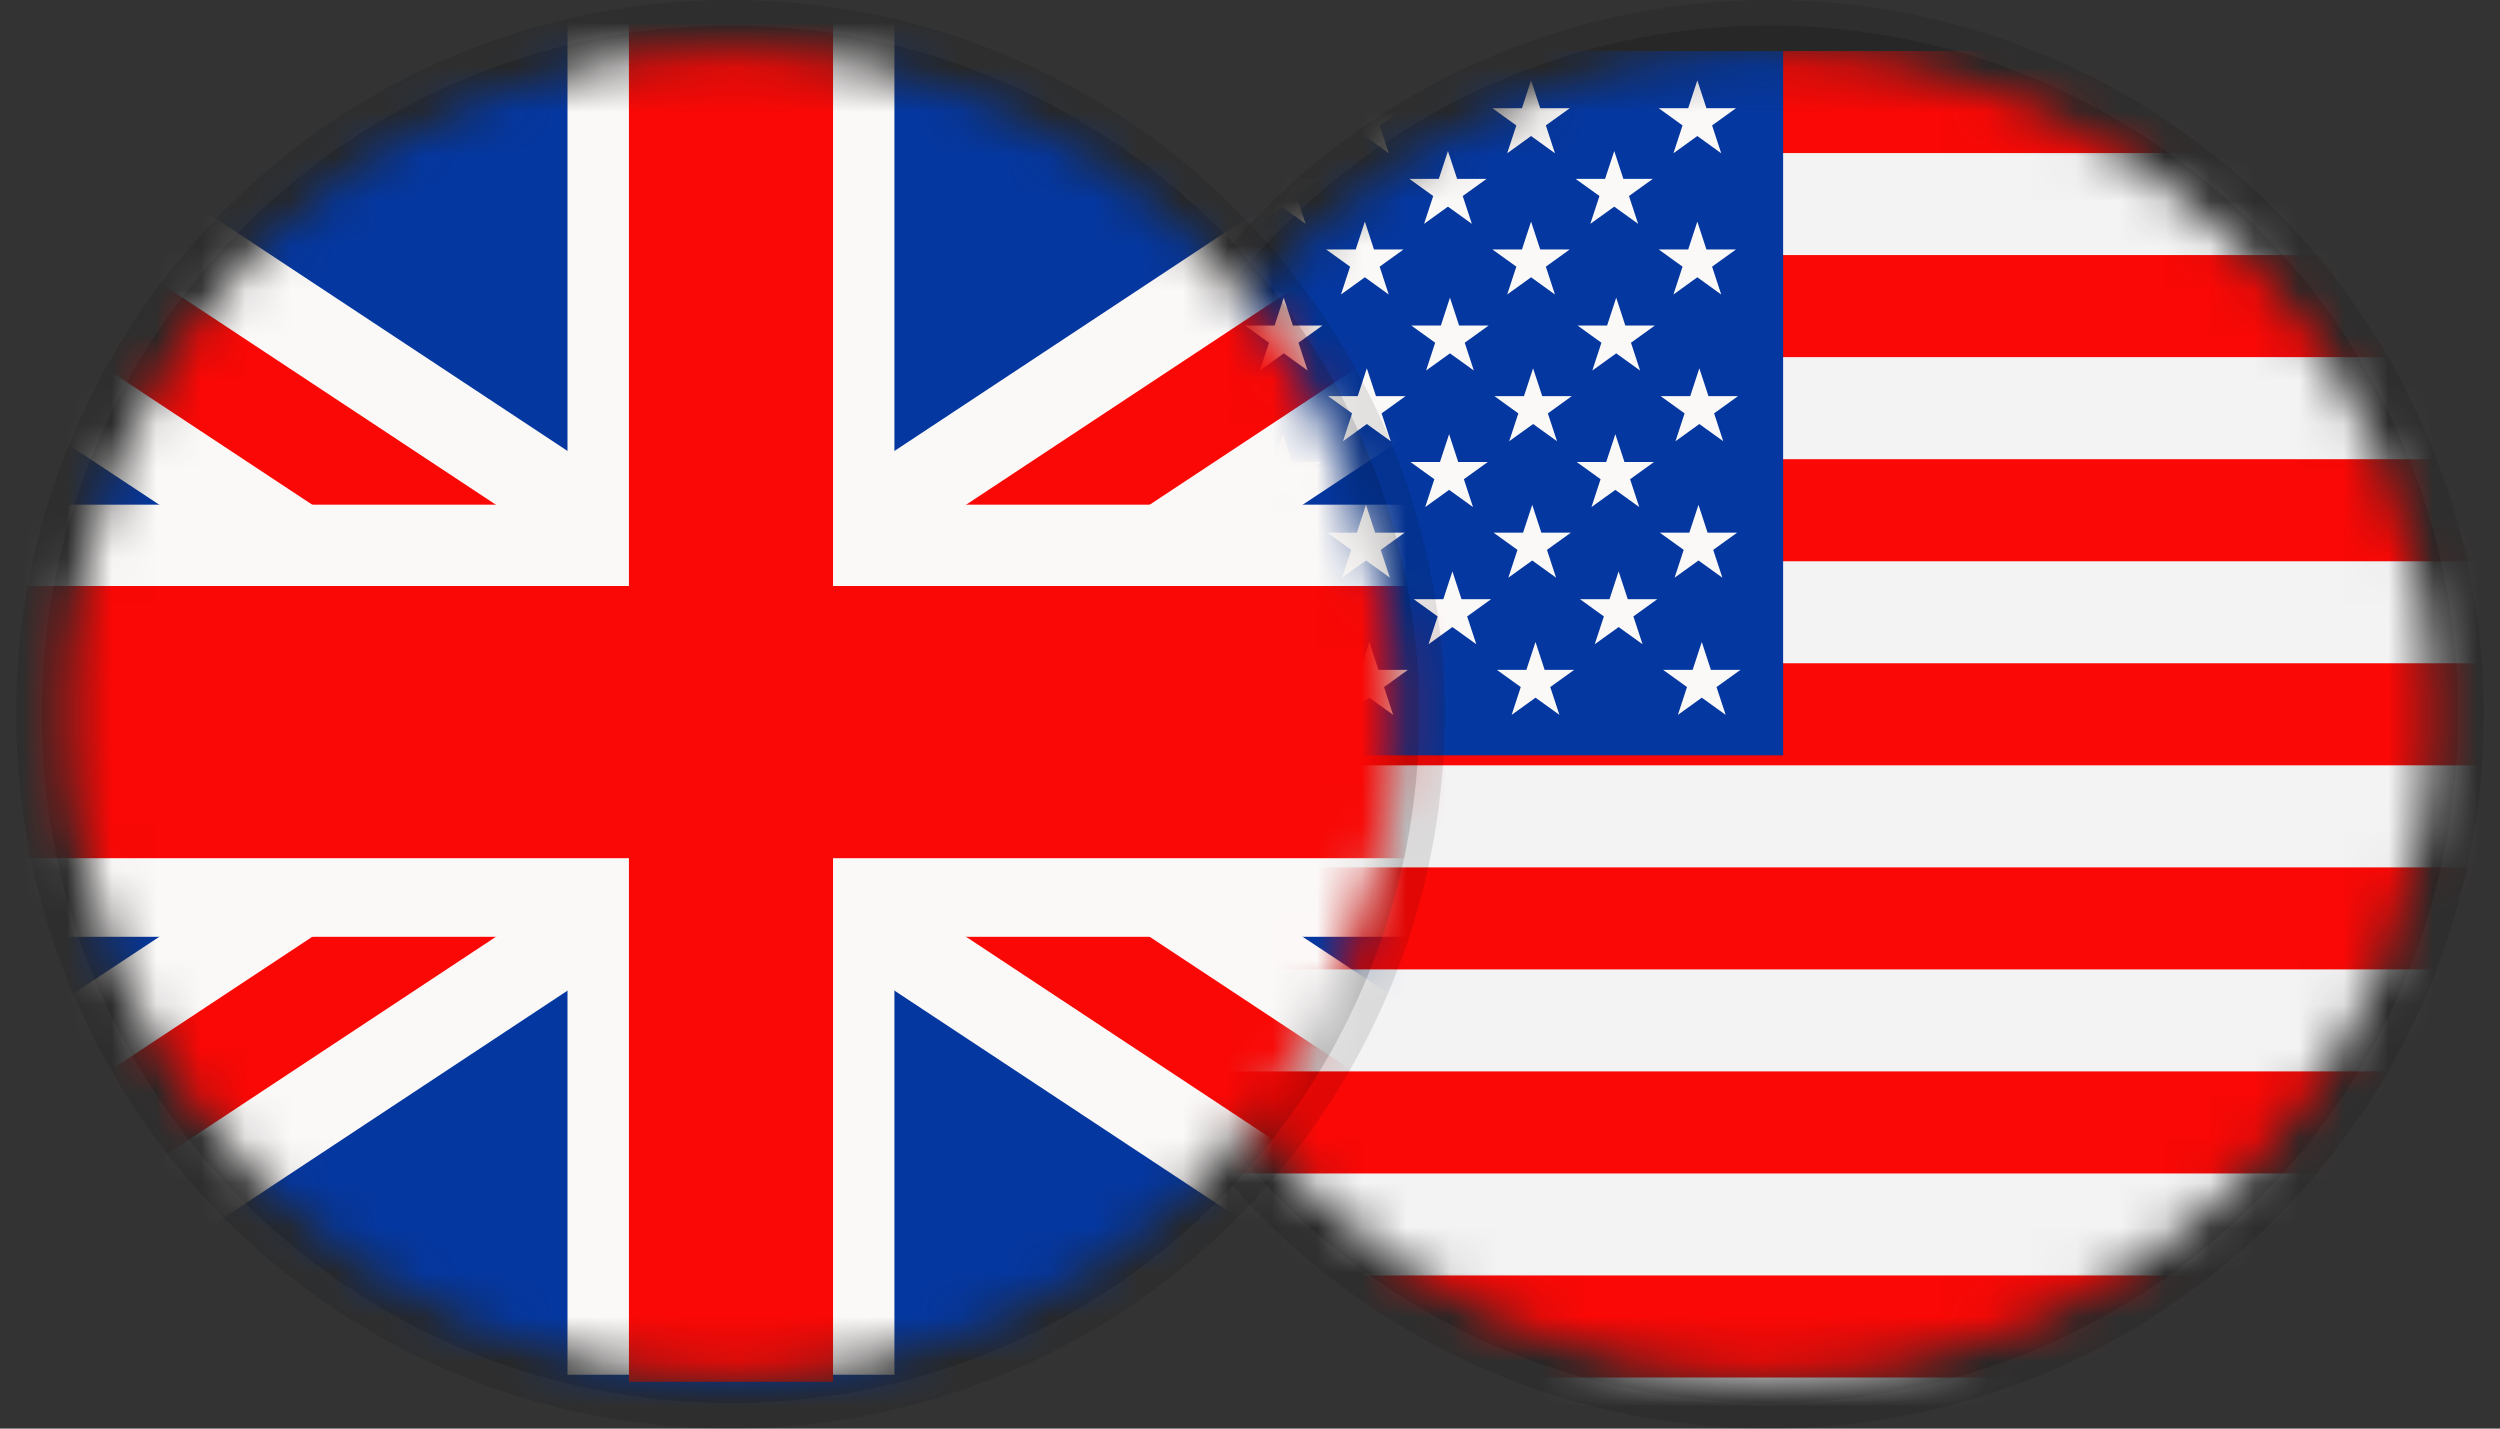
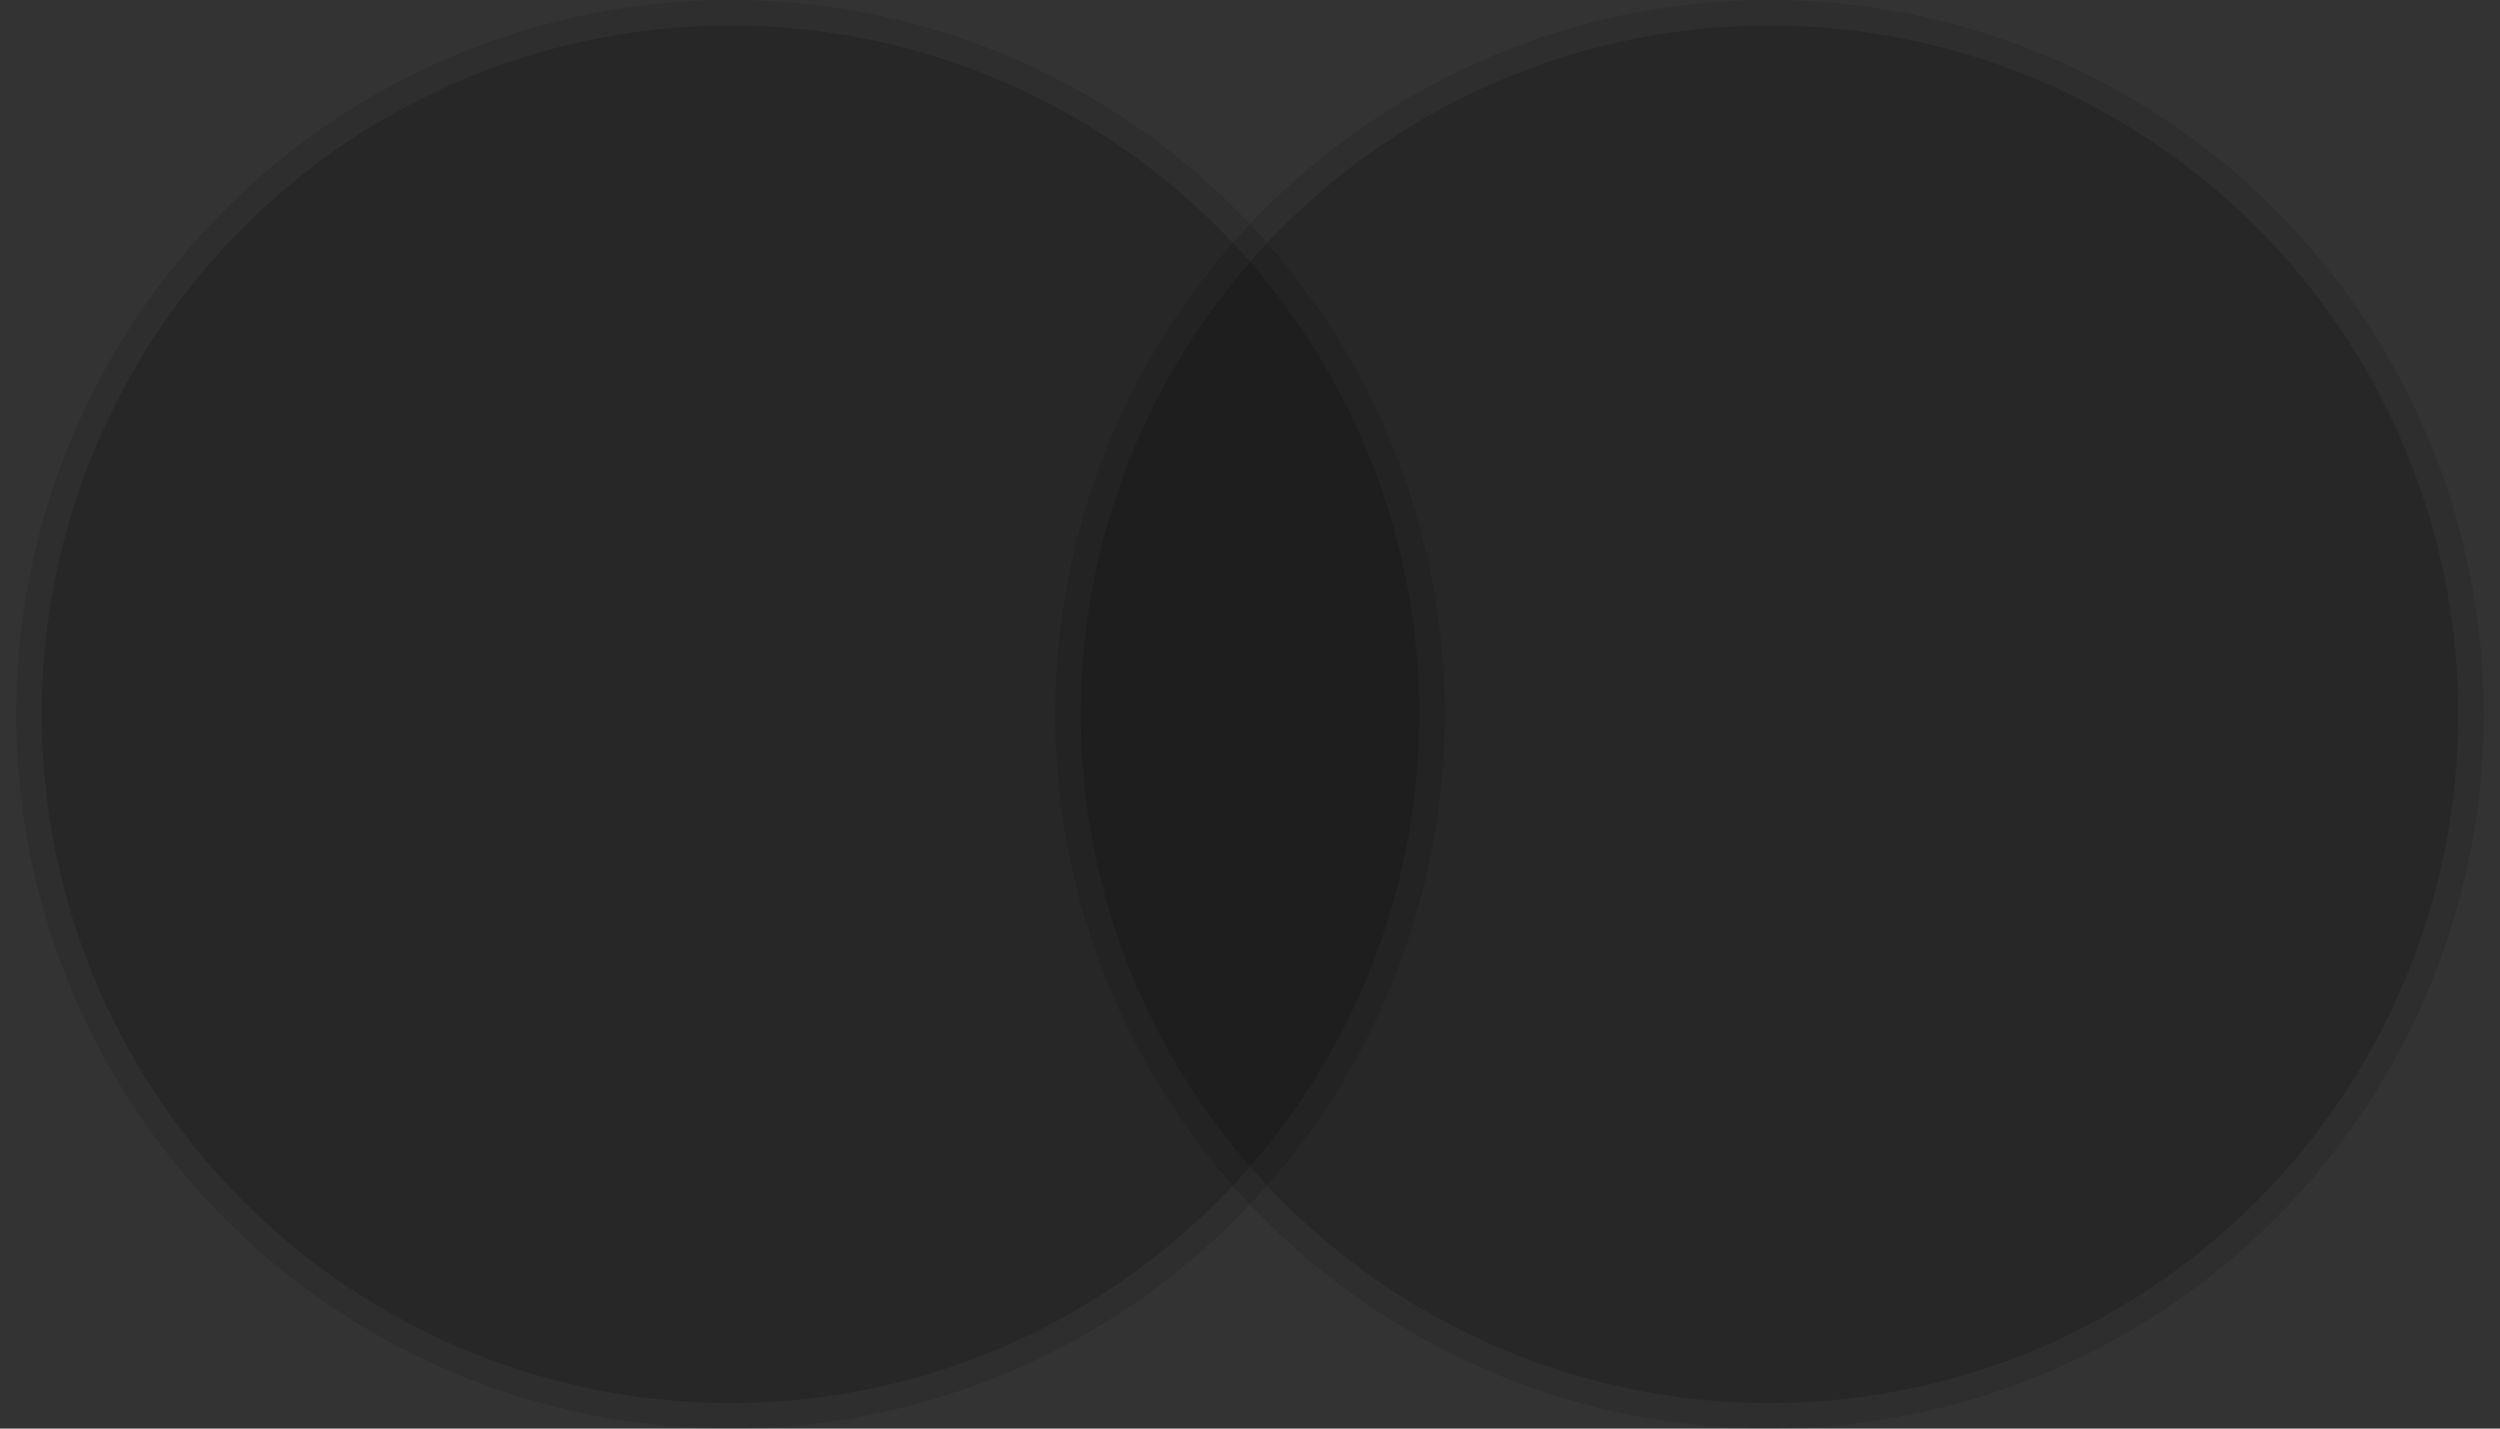
<svg xmlns="http://www.w3.org/2000/svg" width="56" height="32" viewBox="0 0 56 32" fill="none">
  <rect x="0" y="0" width="56" height="32" fill="#333333" stroke="none" />
  <g clip-path="url(#clip0_5559_11391)">
    <circle opacity="0.1" cx="39.636" cy="16" r="16" fill="black" />
    <circle opacity="0.15" cx="39.636" cy="16" r="15.429" fill="black" />
    <mask id="mask0_5559_11391" style="mask-type:luminance" maskUnits="userSpaceOnUse" x="24" y="1" width="31" height="30">
-       <path fill-rule="evenodd" clip-rule="evenodd" d="M24.778 16C24.778 24.206 31.43 30.857 39.636 30.857C47.841 30.857 54.493 24.206 54.493 16C54.493 7.794 47.841 1.143 39.636 1.143C31.43 1.143 24.778 7.794 24.778 16Z" fill="white" />
-     </mask>
+       </mask>
    <g mask="url(#mask0_5559_11391)">
-       <path fill-rule="evenodd" clip-rule="evenodd" d="M17.48 33.333H61.812V1.143H17.48V33.333Z" fill="#F3F3F4" />
-       <path fill-rule="evenodd" clip-rule="evenodd" d="M17.35 26.286H61.921V24H17.35V26.286ZM17.35 21.714H61.921V19.429H17.35V21.714ZM17.35 17.143H61.921V14.857H17.35V17.143ZM17.35 12.572H61.921V10.286H17.35V12.572ZM17.35 8H61.921V5.714H17.35V8ZM17.35 3.428H61.921V1.143H17.35V3.428ZM17.35 30.857H61.921V28.571H17.35V30.857Z" fill="#F90805" />
      <path fill-rule="evenodd" clip-rule="evenodd" d="M17.48 16.919H39.942V1.143H17.48V16.919Z" fill="#0437A0" />
      <path fill-rule="evenodd" clip-rule="evenodd" d="M34.627 5.973L35.162 5.588H34.501L34.296 4.964L34.092 5.588H33.43L33.966 5.973L33.761 6.597L34.296 6.211L34.831 6.597L34.627 5.973ZM30.904 5.973L31.439 5.588H30.777L30.573 4.964L30.368 5.588H29.706L30.242 5.973L30.038 6.597L30.573 6.211L31.108 6.597L30.904 5.973ZM27.18 5.973L27.714 5.588H27.053L26.849 4.964L26.644 5.588H25.983L26.518 5.973L26.314 6.597L26.849 6.211L27.384 6.597L27.18 5.973ZM38.396 9.259L38.931 8.874H38.27L38.065 8.25L37.861 8.874H37.199L37.735 9.26L37.531 9.883L38.065 9.498L38.6 9.883L38.396 9.259ZM34.672 9.26L35.207 8.874H34.546L34.341 8.25L34.137 8.874H33.476L34.011 9.26L33.806 9.883L34.342 9.498L34.877 9.883L34.672 9.26ZM38.376 12.317L38.911 11.932H38.25L38.046 11.308L37.841 11.932H37.18L37.715 12.317L37.511 12.94L38.046 12.555L38.581 12.94L38.376 12.317ZM34.652 12.317L35.187 11.932H34.526L34.322 11.308L34.117 11.932H33.456L33.991 12.317L33.787 12.94L34.322 12.555L34.856 12.94L34.652 12.317ZM38.45 15.39L38.986 15.005H38.324L38.12 14.381L37.915 15.005H37.254L37.789 15.39L37.585 16.013L38.12 15.628L38.655 16.013L38.45 15.39ZM34.726 15.39L35.261 15.005H34.6L34.395 14.381L34.191 15.005H33.53L34.065 15.39L33.861 16.013L34.396 15.628L34.931 16.013L34.726 15.39ZM31.002 15.39L31.537 15.005H30.877L30.672 14.381L30.468 15.005H29.806L30.341 15.39L30.137 16.013L30.672 15.628L31.207 16.013L31.002 15.39ZM30.929 12.317L31.464 11.932H30.803L30.598 11.308L30.394 11.932H29.732L30.267 12.317L30.063 12.94L30.599 12.555L31.133 12.94L30.929 12.317ZM30.948 9.26L31.483 8.874H30.822L30.617 8.25L30.413 8.874H29.751L30.287 9.259L30.083 9.883L30.617 9.498L31.152 9.883L30.948 9.26ZM23.455 5.973L23.99 5.588H23.329L23.125 4.964L22.92 5.588H22.259L22.794 5.973L22.589 6.597L23.125 6.211L23.66 6.597L23.455 5.973ZM19.732 5.973L20.267 5.588H19.606L19.401 4.964L19.196 5.588H18.535L19.07 5.973L18.866 6.597L19.401 6.211L19.936 6.597L19.732 5.973ZM27.224 9.26L27.76 8.874H27.098L26.893 8.25L26.689 8.874H26.028L26.563 9.26L26.359 9.883L26.893 9.498L27.428 9.883L27.224 9.26ZM27.205 12.317L27.74 11.932H27.079L26.874 11.308L26.67 11.932H26.008L26.544 12.317L26.34 12.94L26.874 12.555L27.409 12.94L27.205 12.317ZM27.279 15.39L27.814 15.005H27.152L26.948 14.381L26.744 15.005H26.082L26.617 15.39L26.413 16.013L26.948 15.628L27.483 16.013L27.279 15.39ZM23.555 15.39L24.09 15.005H23.428L23.224 14.381L23.02 15.005H22.358L22.893 15.39L22.689 16.013L23.224 15.628L23.759 16.013L23.555 15.39ZM23.481 12.317L24.016 11.932H23.354L23.15 11.308L22.946 11.932H22.285L22.82 12.317L22.615 12.94L23.15 12.555L23.685 12.94L23.481 12.317ZM23.5 9.259L24.035 8.874H23.374L23.169 8.25L22.965 8.874H22.304L22.838 9.259L22.634 9.883L23.169 9.498L23.705 9.883L23.5 9.259ZM19.776 9.26L20.312 8.874H19.651L19.446 8.25L19.241 8.874H18.58L19.115 9.26L18.911 9.883L19.446 9.498L19.981 9.883L19.776 9.26ZM19.757 12.317L20.293 11.932H19.631L19.427 11.308L19.223 11.932H18.561L19.096 12.317L18.892 12.94L19.427 12.555L19.962 12.94L19.757 12.317ZM19.831 15.39L20.366 15.005H19.705L19.5 14.381L19.296 15.005H18.635L19.17 15.39L18.966 16.013L19.5 15.628L20.035 16.013L19.831 15.39ZM36.489 4.391L37.024 4.006H36.363L36.159 3.383L35.954 4.006H35.292L35.828 4.391L35.623 5.014L36.159 4.629L36.694 5.014L36.489 4.391ZM32.765 4.391L33.3 4.006H32.639L32.434 3.383L32.23 4.006H31.569L32.104 4.391L31.899 5.014L32.434 4.629L32.97 5.014L32.765 4.391ZM29.041 4.391L29.576 4.006H28.915L28.711 3.383L28.506 4.006H27.845L28.38 4.391L28.176 5.014L28.711 4.629L29.246 5.014L29.041 4.391ZM36.534 7.677L37.069 7.292H36.407L36.203 6.668L35.999 7.292H35.337L35.872 7.677L35.668 8.3L36.203 7.915L36.738 8.3L36.534 7.677ZM36.514 10.735L37.049 10.349H36.388L36.184 9.726L35.979 10.349H35.318L35.853 10.734L35.649 11.358L36.184 10.973L36.719 11.358L36.514 10.735ZM36.588 13.808L37.123 13.422H36.462L36.257 12.799L36.053 13.422H35.392L35.927 13.808L35.722 14.431L36.258 14.046L36.793 14.431L36.588 13.808ZM32.864 13.808L33.4 13.422H32.738L32.534 12.799L32.33 13.422H31.668L32.203 13.808L31.999 14.431L32.534 14.046L33.069 14.431L32.864 13.808ZM32.791 10.734L33.326 10.349H32.664L32.46 9.726L32.255 10.349H31.594L32.129 10.734L31.925 11.358L32.46 10.973L32.995 11.358L32.791 10.734ZM32.81 7.677L33.345 7.292H32.684L32.479 6.668L32.275 7.292H31.613L32.148 7.677L31.944 8.3L32.479 7.915L33.014 8.3L32.81 7.677ZM25.317 4.391L25.852 4.006H25.191L24.986 3.383L24.782 4.006H24.121L24.656 4.391L24.451 5.014L24.986 4.629L25.521 5.014L25.317 4.391ZM21.593 4.391L22.128 4.006H21.467L21.263 3.383L21.059 4.006H20.397L20.932 4.391L20.728 5.014L21.263 4.629L21.798 5.014L21.593 4.391ZM29.086 7.677L29.622 7.292H28.96L28.755 6.668L28.551 7.292H27.89L28.425 7.678L28.221 8.3L28.756 7.915L29.291 8.3L29.086 7.677ZM29.067 10.734L29.602 10.349H28.941L28.736 9.726L28.532 10.349H27.871L28.406 10.735L28.202 11.358L28.736 10.973L29.272 11.358L29.067 10.734ZM29.141 13.808L29.676 13.422H29.015L28.81 12.799L28.605 13.422H27.945L28.479 13.808L28.275 14.431L28.81 14.046L29.345 14.431L29.141 13.808ZM25.417 13.808L25.953 13.422H25.291L25.087 12.799L24.882 13.422H24.221L24.756 13.808L24.552 14.431L25.087 14.046L25.622 14.431L25.417 13.808ZM25.343 10.734L25.878 10.349H25.216L25.012 9.726L24.807 10.349H24.146L24.682 10.735L24.477 11.358L25.012 10.973L25.547 11.358L25.343 10.734ZM25.363 7.677L25.897 7.292H25.236L25.032 6.668L24.827 7.292H24.166L24.701 7.677L24.497 8.3L25.032 7.915L25.567 8.3L25.363 7.677ZM38.351 2.809L38.886 2.424H38.224L38.02 1.801L37.816 2.424H37.155L37.689 2.809L37.485 3.433L38.02 3.047L38.555 3.433L38.351 2.809ZM34.627 2.809L35.162 2.424H34.501L34.296 1.801L34.092 2.424H33.43L33.966 2.81L33.761 3.433L34.296 3.047L34.831 3.433L34.627 2.809ZM21.639 7.677L22.173 7.292H21.512L21.308 6.668L21.103 7.292H20.442L20.977 7.677L20.772 8.3L21.308 7.915L21.843 8.3L21.639 7.677ZM21.619 10.735L22.154 10.349H21.493L21.288 9.726L21.084 10.349H20.422L20.958 10.735L20.753 11.358L21.289 10.973L21.823 11.358L21.619 10.735ZM21.693 13.808L22.229 13.422H21.567L21.362 12.799L21.158 13.422H20.497L21.032 13.808L20.828 14.431L21.363 14.046L21.898 14.431L21.693 13.808ZM30.904 2.809L31.439 2.424H30.777L30.573 1.801L30.368 2.424H29.706L30.242 2.809L30.038 3.433L30.573 3.047L31.108 3.433L30.904 2.809ZM27.18 2.809L27.714 2.424H27.053L26.849 1.801L26.645 2.424H25.983L26.518 2.81L26.314 3.433L26.849 3.047L27.384 3.433L27.18 2.809ZM23.455 2.809L23.99 2.424H23.329L23.125 1.801L22.92 2.424H22.259L22.794 2.809L22.589 3.433L23.125 3.047L23.66 3.433L23.455 2.809ZM19.732 2.809L20.266 2.424H19.605L19.401 1.801L19.196 2.424H18.535L19.07 2.81L18.865 3.433L19.401 3.047L19.936 3.433L19.732 2.809ZM38.224 5.588L38.02 4.964L37.816 5.588H37.155L37.689 5.973L37.485 6.597L38.02 6.211L38.555 6.597L38.351 5.973L38.886 5.588H38.224Z" fill="#FBF9F8" />
    </g>
  </g>
  <g clip-path="url(#clip1_5559_11391)">
    <circle opacity="0.1" cx="16.363" cy="16" r="16" fill="black" />
    <circle opacity="0.15" cx="16.363" cy="16" r="15.429" fill="black" />
    <mask id="mask1_5559_11391" style="mask-type:luminance" maskUnits="userSpaceOnUse" x="1" y="1" width="31" height="30">
-       <path fill-rule="evenodd" clip-rule="evenodd" d="M1.506 16C1.506 24.206 8.158 30.857 16.363 30.857C24.568 30.857 31.22 24.206 31.22 16C31.22 7.795 24.568 1.143 16.363 1.143C8.158 1.143 1.506 7.795 1.506 16Z" fill="white" />
-     </mask>
+       </mask>
    <g mask="url(#mask1_5559_11391)">
      <path fill-rule="evenodd" clip-rule="evenodd" d="M-5.792 -1.837H16.374H38.539V32.449H16.374H-5.792V-1.837Z" fill="#0437A0" />
      <path fill-rule="evenodd" clip-rule="evenodd" d="M38.539 27.17L21.857 16.145L38.539 5.121V1.497H33.056L16.374 12.521L-0.308 1.497H-5.792V5.121L10.89 16.145L-5.792 27.17V30.794H-0.308L16.374 19.77L33.056 30.794H38.539V27.17Z" fill="#FBF9F8" />
      <path fill-rule="evenodd" clip-rule="evenodd" d="M38.539 29.435L18.43 16.145L38.539 2.856V1.497H36.483L16.374 14.786L-3.735 1.497H-5.792V2.856L14.317 16.145L-5.792 29.435V30.794H-3.735L16.374 17.504L36.483 30.794H38.539V29.435Z" fill="#F90805" />
-       <path fill-rule="evenodd" clip-rule="evenodd" d="M12.712 0.354H16.374H20.035V11.305H38.539V20.985H20.035V30.794H16.374H12.712V20.985H-5.792V11.305H12.712V0.354Z" fill="#FBF9F8" />
      <path fill-rule="evenodd" clip-rule="evenodd" d="M18.66 0.255V13.127H38.539V19.223H18.66V30.953H16.374H14.088V19.223H-5.792V13.127H14.088V0.255H16.374H18.66Z" fill="#F90805" />
    </g>
  </g>
  <defs>
    <clipPath id="clip0_5559_11391">
      <rect width="32" height="32" fill="white" transform="translate(23.636)" />
    </clipPath>
    <clipPath id="clip1_5559_11391">
      <rect width="32" height="32" fill="white" transform="translate(0.363)" />
    </clipPath>
  </defs>
</svg>